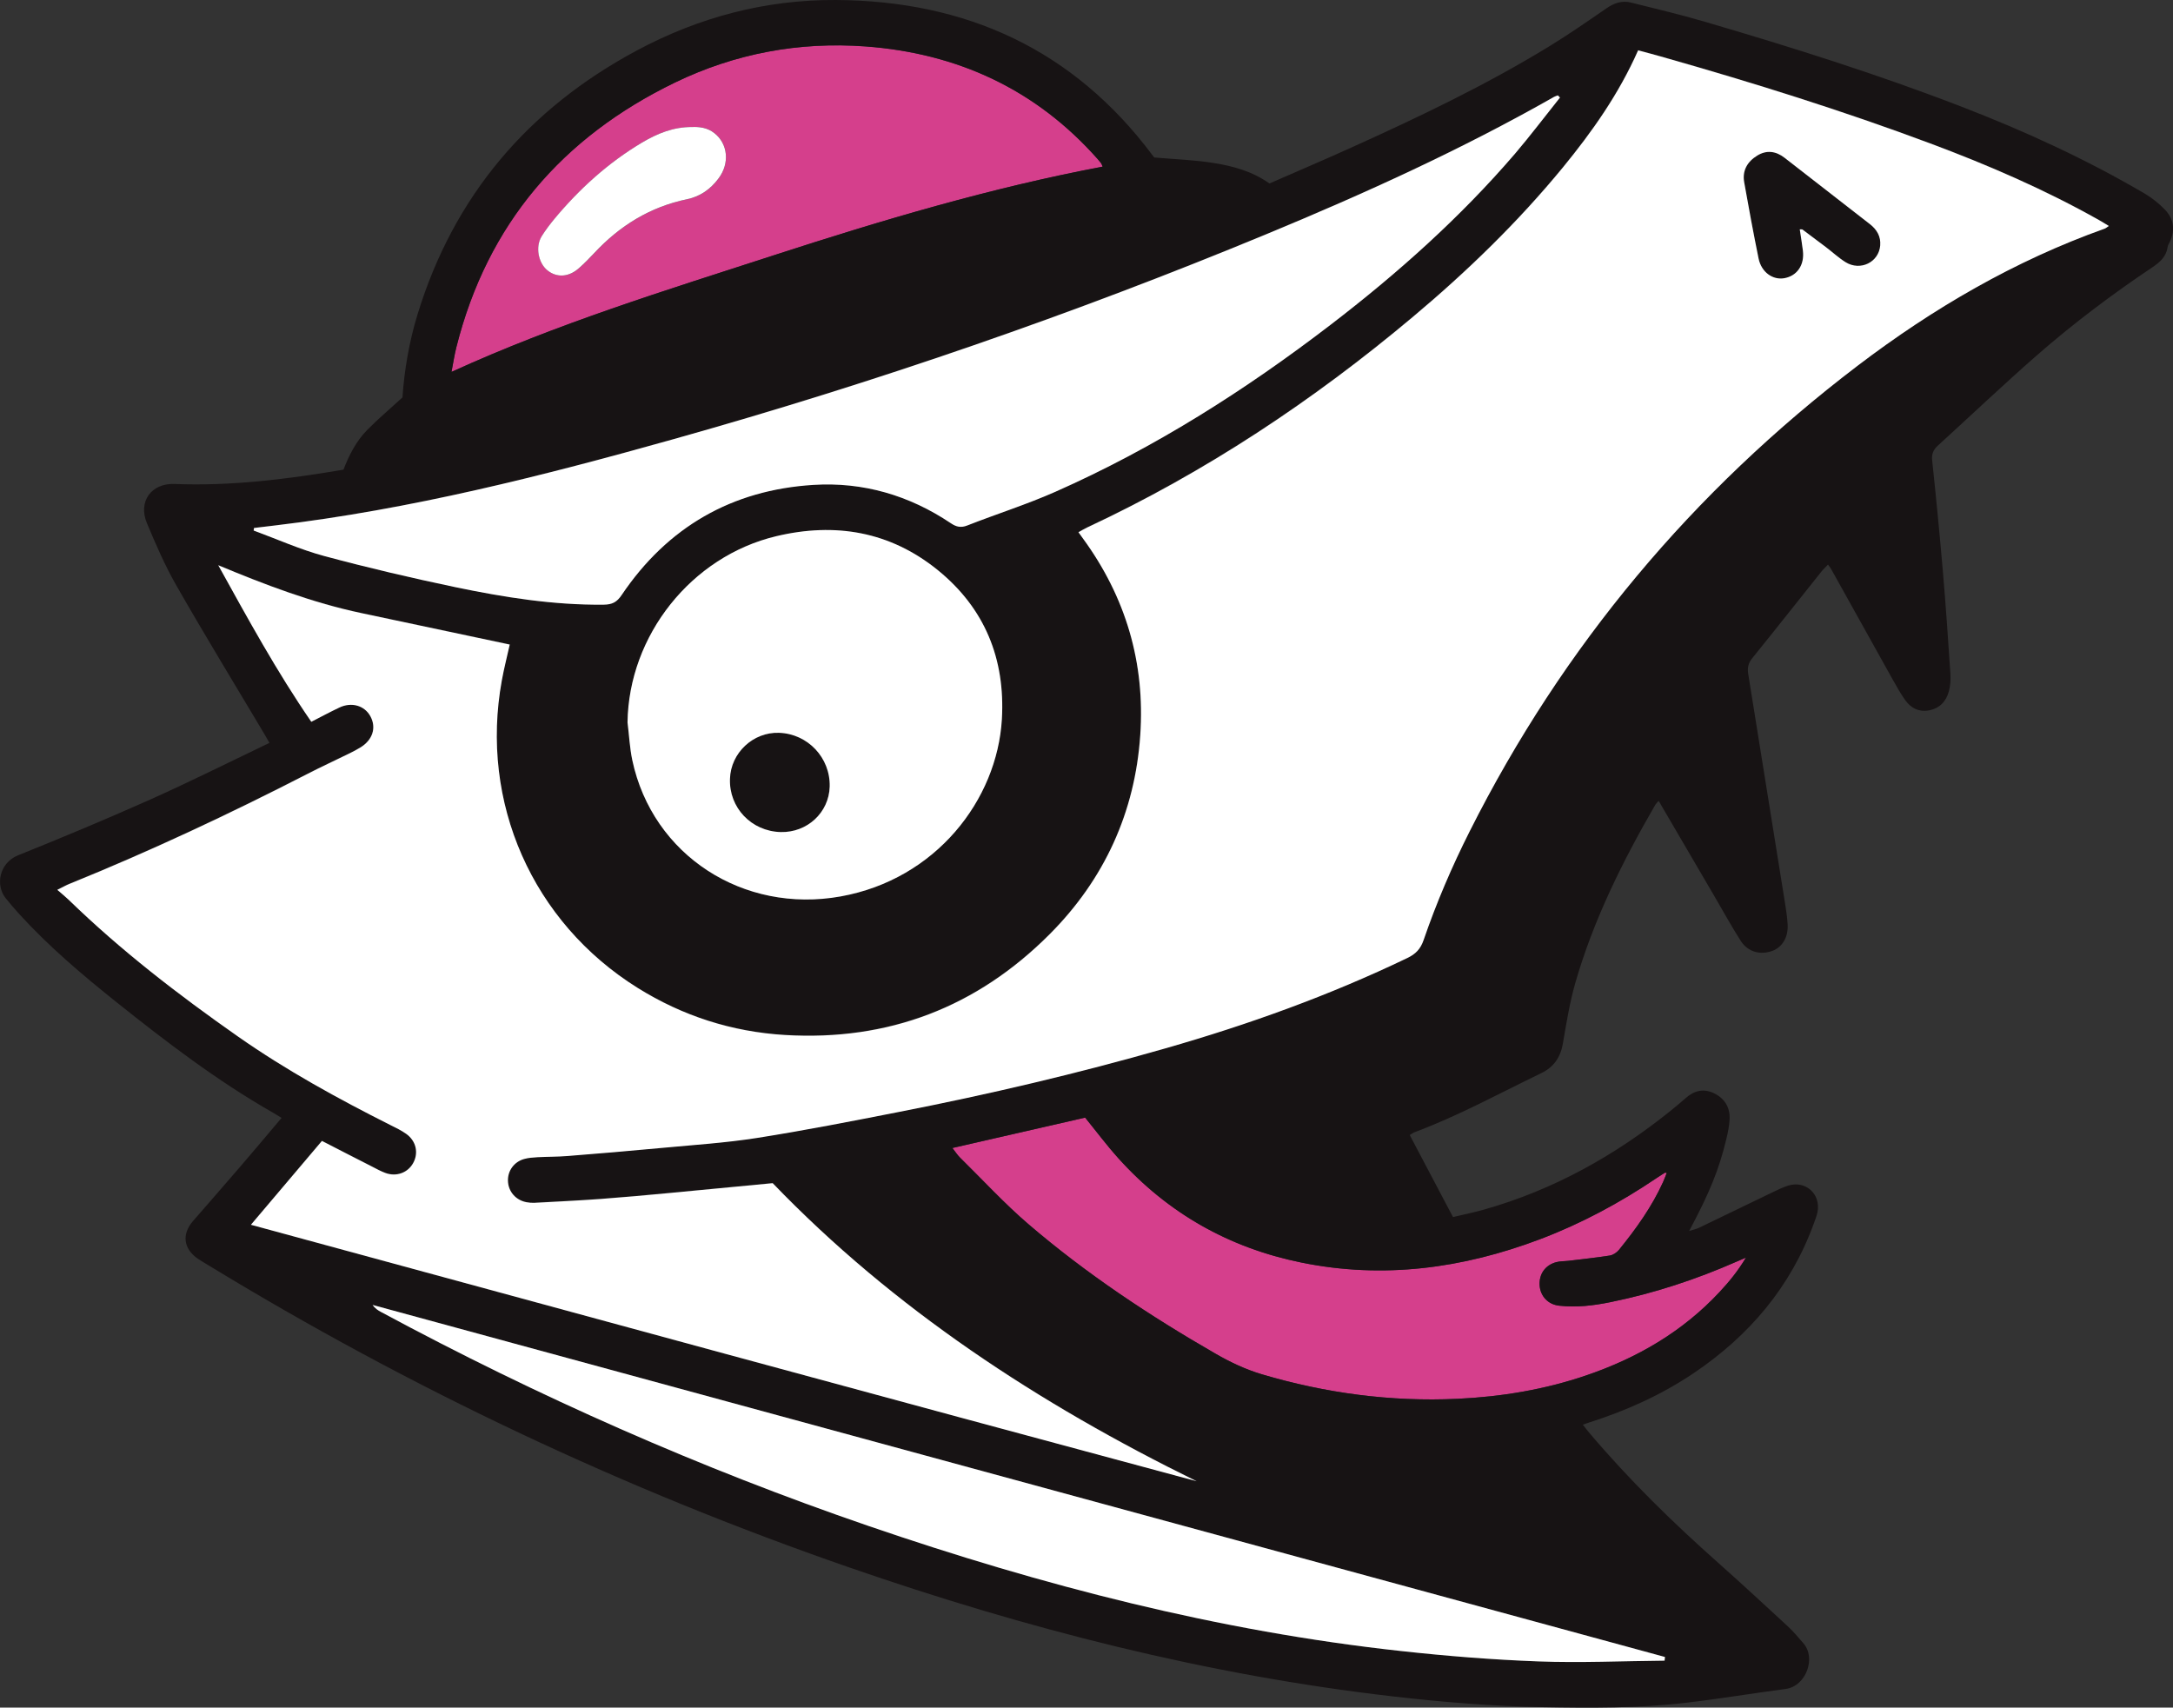
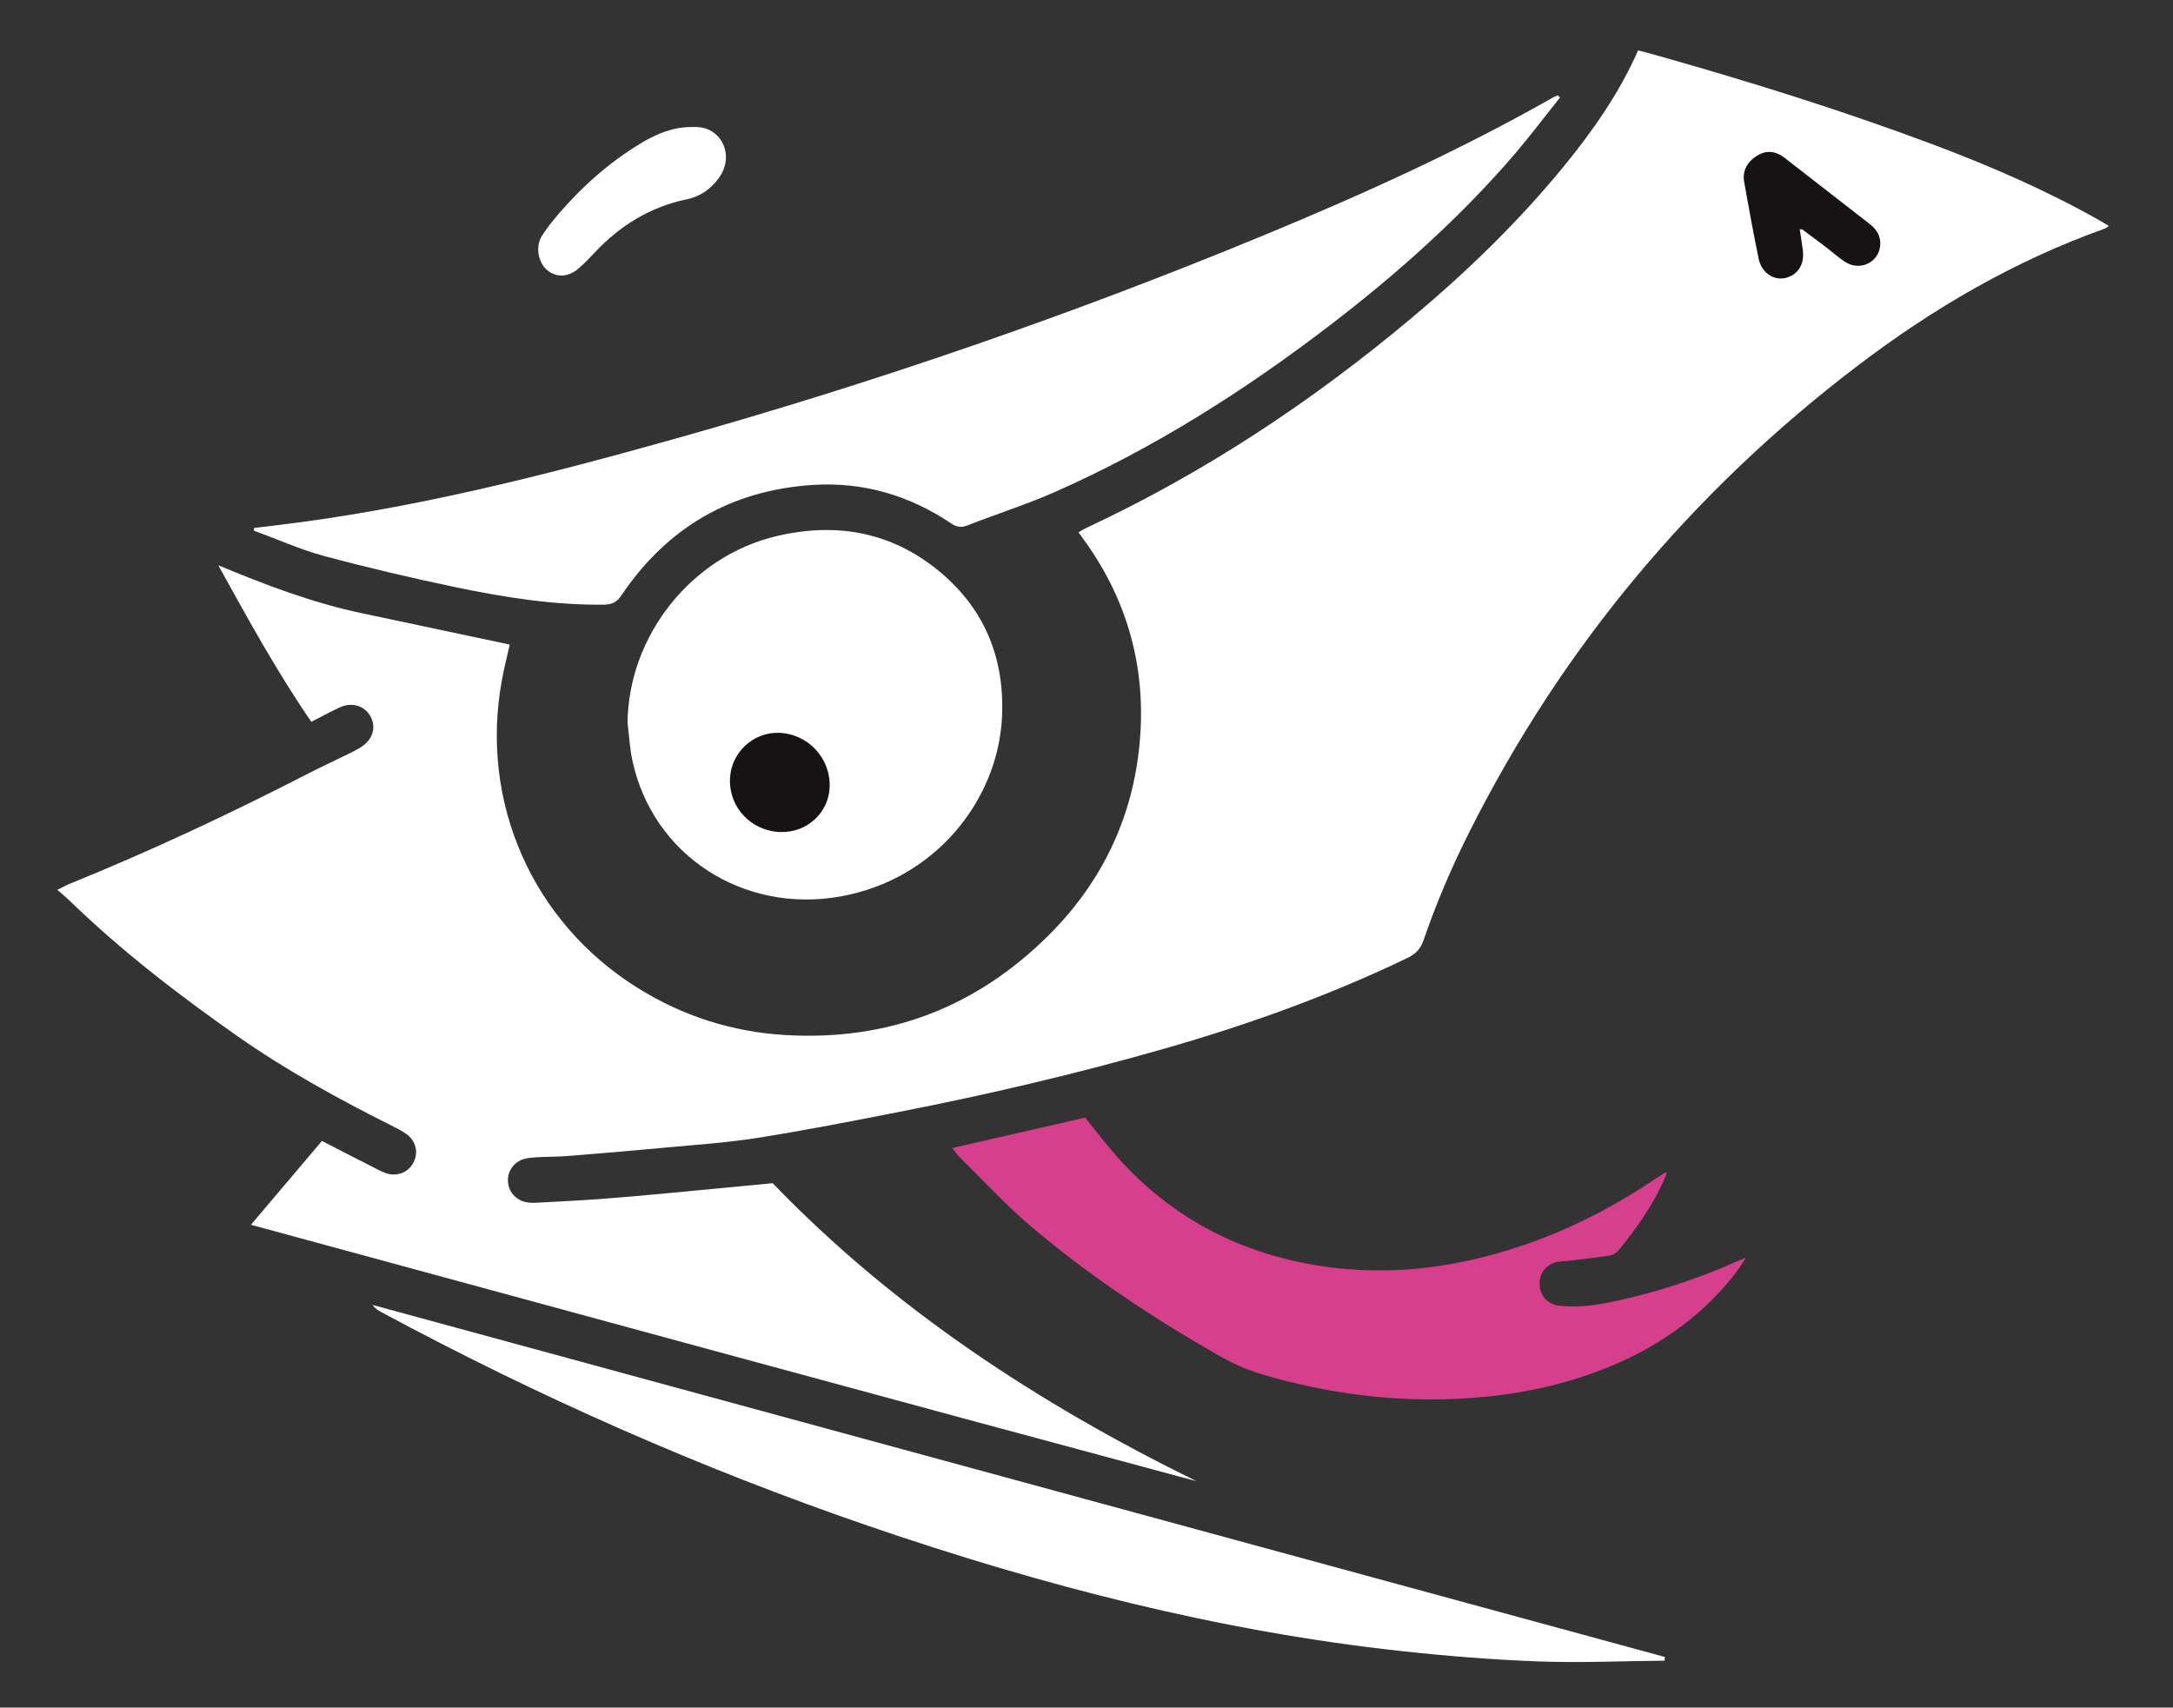
<svg xmlns="http://www.w3.org/2000/svg" version="1.1" id="Layer_1" x="0px" y="0px" style="enable-background:new 0 0 360 360;" xml:space="preserve" viewBox="64.49 89.25 230.97 181.5">
  <rect x="64.49" y="89.25" width="230.97" height="181.5" fill="#333333" stroke="none" />
  <style type="text/css">
	.st0{fill:#D53F8C;}
	.st1{fill:#171314;}
	.st2{fill:#FFFFFF;}
</style>
  <g>
-     <path class="st0" d="M112.48,128.78c0.2-1.04,0.32-1.87,0.53-2.67c3.3-13.04,11.24-22.28,23.24-28.09   c6.38-3.09,13.18-4.35,20.24-3.83c9.77,0.72,18.1,4.55,24.66,11.96c0.13,0.15,0.26,0.3,0.38,0.46c0.05,0.06,0.06,0.14,0.16,0.36   c-11.9,2.25-23.45,5.68-34.92,9.41C135.29,120.1,123.73,123.64,112.48,128.78z M138.07,102.75c-2.04,0-3.72,0.7-5.32,1.65   c-3.61,2.15-6.66,4.93-9.34,8.14c-0.48,0.58-0.95,1.19-1.34,1.83c-0.68,1.11-0.36,2.82,0.61,3.61c1,0.81,2.28,0.74,3.37-0.24   c0.57-0.5,1.1-1.05,1.62-1.6c2.71-2.91,5.95-4.91,9.88-5.72c1.39-0.29,2.48-1.07,3.32-2.2c1.2-1.61,1-3.68-0.44-4.82   C139.69,102.82,138.83,102.71,138.07,102.75z" />
    <path class="st0" d="M241.65,213.92c-0.14,0.34-0.25,0.66-0.39,0.97c-1.2,2.64-2.87,4.97-4.69,7.21c-0.23,0.28-0.62,0.55-0.97,0.6   c-1.45,0.23-2.92,0.38-4.38,0.56c-0.43,0.05-0.88,0.03-1.3,0.14c-1.19,0.31-1.87,1.29-1.78,2.5c0.09,1.13,0.89,2,2.07,2.13   c1.84,0.21,3.67-0.01,5.47-0.38c4.63-0.94,9.09-2.41,13.41-4.31c0.25-0.11,0.5-0.21,0.98-0.42c-0.88,1.46-1.81,2.58-2.79,3.64   c-3.92,4.22-8.75,7.03-14.16,8.87c-4.45,1.52-9.03,2.28-13.72,2.5c-7.09,0.33-14.02-0.6-20.8-2.61c-1.7-0.5-3.36-1.29-4.9-2.18   c-7-4.03-13.73-8.49-19.87-13.75c-2.57-2.2-4.88-4.72-7.3-7.1c-0.28-0.27-0.49-0.61-0.81-1.02c4.81-1.1,9.49-2.17,14.11-3.23   c1.22,1.5,2.32,2.97,3.54,4.33c5.25,5.82,11.76,9.5,19.42,11.07c8.7,1.78,17.14,0.64,25.38-2.47c4.39-1.66,8.49-3.87,12.38-6.49   c0.3-0.2,0.6-0.39,0.9-0.58C241.47,213.88,241.51,213.9,241.65,213.92z" />
  </g>
  <g>
-     <path class="st1" d="M240.78,174.38c-0.14,0.17-0.26,0.27-0.34,0.4c-3.49,6.03-6.58,12.24-8.51,18.95c-0.6,2.1-0.95,4.28-1.32,6.44   c-0.25,1.47-0.98,2.51-2.29,3.14c-4.45,2.15-8.79,4.53-13.44,6.27c-0.15,0.05-0.28,0.15-0.55,0.31c1.52,2.89,3.04,5.76,4.6,8.72   c1.18-0.28,2.26-0.5,3.32-0.8c7.37-2.09,13.91-5.74,19.84-10.52c0.53-0.43,1.05-0.86,1.56-1.31c0.89-0.8,1.88-1.06,2.98-0.55   c1.16,0.55,1.76,1.5,1.7,2.78c-0.03,0.71-0.18,1.42-0.35,2.12c-0.77,3.22-1.79,5.73-3.95,9.76c0.42-0.13,0.75-0.2,1.05-0.34   c2.59-1.24,5.16-2.5,7.75-3.74c0.57-0.28,1.15-0.56,1.75-0.75c1.87-0.56,3.48,0.94,3.09,2.85c-0.08,0.39-0.24,0.76-0.37,1.14   c-2.46,6.78-6.89,11.99-12.83,15.98c-3.44,2.31-7.17,3.98-11.11,5.23c-0.18,0.06-0.35,0.12-0.63,0.22c0.29,0.36,0.49,0.64,0.72,0.9   c4.19,4.95,8.82,9.48,13.67,13.78c2.51,2.23,4.97,4.51,7.44,6.79c0.58,0.54,1.09,1.16,1.62,1.77c1.37,1.56,0.28,4.56-1.9,4.85   c-3.52,0.46-7.02,1.05-10.55,1.46c-5.09,0.6-10.21,0.56-15.33,0.47c-5.28-0.1-10.53-0.53-15.77-1.13   c-19.87-2.28-39.1-7.21-57.96-13.75c-23.86-8.27-46.57-19-68.13-32.15c-0.34-0.21-0.69-0.41-1.02-0.63c-1.53-1.06-1.73-2.6-0.52-4   c1.65-1.9,3.31-3.79,4.95-5.7c1.48-1.72,2.94-3.46,4.47-5.27c-0.35-0.21-0.64-0.4-0.94-0.57c-5.92-3.38-11.31-7.5-16.62-11.74   c-3.63-2.9-7.16-5.89-10.3-9.33c-0.51-0.56-1.01-1.14-1.48-1.73c-1.1-1.4-0.65-3.74,1.33-4.54c4.7-1.89,9.37-3.84,13.99-5.9   c4.25-1.9,8.43-3.99,12.73-6.05c-0.23-0.41-0.4-0.71-0.58-1.01c-3.1-5.21-6.27-10.39-9.28-15.66c-1.23-2.14-2.22-4.42-3.17-6.7   c-0.95-2.28,0.47-4.24,2.93-4.15c6.02,0.24,11.95-0.5,17.97-1.52c0.58-1.52,1.34-3.02,2.52-4.22c1.14-1.16,2.4-2.22,3.75-3.46   c0.19-2.85,0.7-5.88,1.6-8.82c3.86-12.6,11.76-21.87,23.32-28.06c6.59-3.53,13.66-5.4,21.13-5.36c13.86,0.07,25.29,5.27,33.7,16.54   c0.09,0.13,0.2,0.24,0.17,0.2c2.22,0.19,4.3,0.26,6.34,0.59c2.04,0.33,4.05,0.87,5.89,2.17c2.84-1.24,5.77-2.49,8.67-3.8   c7.2-3.25,14.33-6.65,21.08-10.78c2.08-1.27,4.07-2.66,6.08-4.04c0.8-0.55,1.64-0.85,2.59-0.61c2.59,0.65,5.19,1.26,7.75,2.01   c9.25,2.71,18.45,5.6,27.45,9.08c6.7,2.59,13.22,5.58,19.42,9.22c0.78,0.46,1.51,1.05,2.14,1.7c0.94,0.98,1.12,2.17,0.52,3.43   c-0.09,0.18-0.21,0.36-0.23,0.54c-0.14,1.01-0.81,1.61-1.59,2.14c-4.29,2.87-8.41,5.97-12.29,9.36c-3.58,3.13-7.03,6.41-10.54,9.61   c-0.47,0.43-0.68,0.88-0.61,1.56c0.42,3.93,0.8,7.87,1.14,11.81c0.31,3.62,0.56,7.25,0.8,10.88c0.04,0.63,0,1.29-0.17,1.89   c-0.29,1.08-1.01,1.81-2.14,2.01c-1.06,0.19-1.89-0.26-2.49-1.09c-0.53-0.75-0.97-1.55-1.42-2.35c-2.16-3.87-4.31-7.74-6.47-11.61   c-0.08-0.14-0.18-0.26-0.32-0.45c-0.26,0.28-0.52,0.51-0.73,0.78c-2.44,3.06-4.87,6.14-7.33,9.18c-0.42,0.52-0.52,1.02-0.42,1.66   c1.32,8.2,2.64,16.4,3.95,24.6c0.11,0.67,0.2,1.35,0.24,2.02c0.08,1.35-0.55,2.41-1.61,2.81c-1.29,0.48-2.61,0.13-3.37-1.05   c-1.01-1.58-1.91-3.23-2.86-4.85c-1.87-3.2-3.75-6.41-5.62-9.61C240.99,174.67,240.9,174.55,240.78,174.38z M91.16,219.43   c33.65,9.16,67.05,18.27,100.51,27.23c-16.77-8.23-32.2-18.31-45.06-31.68c-3.8,0.36-7.41,0.72-11.02,1.05   c-2.42,0.23-4.85,0.45-7.28,0.63c-2.35,0.17-4.7,0.28-7.06,0.41c-0.28,0.01-0.56-0.02-0.83-0.07c-1.13-0.22-1.91-1.14-1.95-2.27   c-0.03-1.06,0.65-2.02,1.72-2.32c0.45-0.13,0.94-0.16,1.41-0.19c1.08-0.06,2.16-0.04,3.23-0.13c3.3-0.26,6.6-0.54,9.9-0.85   c3.42-0.32,6.85-0.53,10.23-1.07c5.07-0.8,10.12-1.79,15.16-2.78c9.5-1.86,18.92-4.07,28.23-6.74c8.82-2.53,17.43-5.62,25.71-9.6   c0.88-0.42,1.41-0.96,1.74-1.92c1.36-3.96,3.01-7.82,4.9-11.56c9.91-19.68,23.71-36.13,41.22-49.47   c8.04-6.12,16.7-11.17,26.25-14.57c0.14-0.05,0.26-0.17,0.46-0.29c-0.39-0.23-0.71-0.44-1.05-0.63   c-5.75-3.23-11.78-5.84-17.95-8.15c-9.29-3.47-18.75-6.43-28.29-9.14c-0.91-0.26-1.82-0.5-2.74-0.75c-2.05,4.64-4.87,8.65-8,12.45   c-4.78,5.83-10.18,11.05-15.95,15.89c-10.6,8.9-22.04,16.5-34.6,22.37c-0.31,0.15-0.61,0.33-0.94,0.51   c0.18,0.25,0.32,0.45,0.46,0.64c4.57,6.24,6.64,13.25,6.11,20.94c-0.56,8.21-3.82,15.32-9.61,21.13   c-7.74,7.77-17.16,11.39-28.16,10.73c-5.65-0.34-10.87-2.02-15.66-5.01c-11.18-6.98-16.8-19.72-14.43-32.68   c0.24-1.32,0.58-2.63,0.84-3.81c-5.27-1.12-10.49-2.23-15.71-3.33c-5.27-1.11-10.28-3.02-15.27-5.1   c3.14,5.67,6.22,11.31,9.89,16.64c1.06-0.54,2-1.05,2.97-1.51c1.31-0.62,2.7-0.21,3.32,0.94c0.64,1.19,0.24,2.49-1.04,3.28   c-0.41,0.25-0.83,0.47-1.26,0.68c-1.47,0.72-2.95,1.41-4.4,2.15c-8.26,4.25-16.66,8.19-25.28,11.68c-0.38,0.15-0.74,0.36-1.31,0.64   c0.49,0.43,0.87,0.72,1.21,1.06c5.55,5.39,11.66,10.1,17.98,14.52c5.13,3.6,10.63,6.61,16.23,9.43c0.57,0.29,1.15,0.57,1.67,0.93   c1.05,0.75,1.33,2.01,0.75,3.08c-0.57,1.06-1.8,1.51-2.98,1.07c-0.48-0.18-0.94-0.43-1.4-0.67c-1.76-0.9-3.52-1.81-5.33-2.73   C96.2,213.48,93.75,216.37,91.16,219.43z M230.3,99.62c-0.08-0.08-0.15-0.16-0.23-0.24c-0.14,0.05-0.28,0.09-0.41,0.16   c-9.82,5.59-20.09,10.25-30.52,14.57c-20.59,8.52-41.61,15.78-63.07,21.81c-13.93,3.91-27.93,7.46-42.34,9.17   c-0.75,0.09-1.5,0.18-2.25,0.27c-0.01,0.09-0.03,0.18-0.04,0.27c2.5,0.92,4.94,2.02,7.5,2.71c4.61,1.24,9.26,2.34,13.94,3.31   c5.19,1.08,10.43,1.92,15.77,1.86c0.91-0.01,1.4-0.27,1.91-1.03c4.87-7.22,11.71-11.17,20.38-11.7c5.28-0.33,10.19,1.11,14.6,4.07   c0.59,0.39,1.08,0.5,1.76,0.24c3.11-1.21,6.31-2.23,9.36-3.58c10.52-4.66,20.17-10.78,29.29-17.78   c7.09-5.44,13.73-11.36,19.56-18.15C227.18,103.65,228.71,101.61,230.3,99.62z M131.19,166.03c0.17,1.34,0.23,2.71,0.51,4.03   c2.16,10.12,11.81,16.34,22.15,14.47c10.11-1.82,16.62-10.25,17.13-18.84c0.37-6.41-1.82-11.8-6.82-15.85   c-5.06-4.1-10.89-5.09-17.15-3.6C137.96,148.38,131.32,156.8,131.19,166.03z M112.48,128.78c11.26-5.14,22.81-8.68,34.29-12.41   c11.47-3.72,23.02-7.16,34.92-9.41c-0.09-0.22-0.11-0.3-0.16-0.36c-0.12-0.16-0.25-0.31-0.38-0.46   c-6.56-7.4-14.89-11.23-24.66-11.96c-7.06-0.52-13.86,0.75-20.24,3.83c-12,5.81-19.95,15.04-23.24,28.09   C112.8,126.92,112.68,127.74,112.48,128.78z M241.65,213.92c-0.14-0.02-0.18-0.04-0.2-0.02c-0.3,0.19-0.61,0.38-0.9,0.58   c-3.88,2.62-7.99,4.83-12.38,6.49c-8.23,3.11-16.68,4.25-25.38,2.47c-7.67-1.56-14.17-5.24-19.42-11.07   c-1.23-1.36-2.32-2.83-3.54-4.33c-4.62,1.06-9.3,2.13-14.11,3.23c0.33,0.42,0.54,0.75,0.81,1.02c2.42,2.38,4.73,4.9,7.3,7.1   c6.14,5.26,12.87,9.72,19.87,13.75c1.54,0.89,3.2,1.67,4.9,2.18c6.78,2.01,13.71,2.94,20.8,2.61c4.69-0.22,9.28-0.98,13.72-2.5   c5.41-1.85,10.23-4.65,14.16-8.87c0.99-1.06,1.91-2.17,2.79-3.64c-0.49,0.21-0.73,0.31-0.98,0.42c-4.32,1.9-8.78,3.37-13.41,4.31   c-1.81,0.37-3.63,0.59-5.47,0.38c-1.18-0.13-1.98-1.01-2.07-2.13c-0.09-1.2,0.58-2.19,1.78-2.5c0.42-0.11,0.87-0.09,1.3-0.14   c1.46-0.18,2.93-0.33,4.38-0.56c0.35-0.06,0.74-0.32,0.97-0.6c1.82-2.24,3.49-4.57,4.69-7.21   C241.4,214.58,241.51,214.26,241.65,213.92z M241.42,265.76c0.01-0.13,0.03-0.26,0.04-0.39c-45.79-12.47-91.58-24.95-137.37-37.42   c0.26,0.37,0.58,0.58,0.92,0.76c16.65,8.96,33.9,16.59,51.79,22.73c18.43,6.33,37.22,11.19,56.64,13.3   c4.84,0.53,9.7,0.92,14.56,1.1C232.47,266.01,236.95,265.8,241.42,265.76z" />
    <path class="st1" d="M255.79,113.63c0.12,0.76,0.24,1.5,0.34,2.25c0.19,1.52-0.6,2.7-1.97,2.94c-1.25,0.22-2.45-0.64-2.74-2.09   c-0.55-2.7-1.06-5.4-1.53-8.11c-0.22-1.24,0.35-2.19,1.38-2.83c1-0.62,1.99-0.48,2.9,0.22c3.03,2.35,6.05,4.7,9.08,7.06   c0.74,0.57,1.18,1.32,1.1,2.27c-0.15,1.79-2.12,2.75-3.68,1.78c-0.74-0.46-1.39-1.07-2.09-1.6c-0.83-0.63-1.65-1.25-2.49-1.87   C256.02,113.61,255.93,113.64,255.79,113.63z" />
    <path class="st1" d="M147.47,177.69c-3.11-0.08-5.51-2.59-5.4-5.67c0.09-2.75,2.46-4.97,5.2-4.88c3.07,0.1,5.49,2.66,5.4,5.72   C152.6,175.61,150.29,177.76,147.47,177.69z" />
  </g>
  <g>
    <path class="st2" d="M91.16,219.43c2.59-3.06,5.04-5.95,7.55-8.91c1.81,0.93,3.57,1.84,5.33,2.73c0.46,0.24,0.92,0.49,1.4,0.67   c1.18,0.44,2.41-0.01,2.98-1.07c0.58-1.07,0.3-2.33-0.75-3.08c-0.52-0.37-1.1-0.65-1.67-0.93c-5.6-2.82-11.09-5.83-16.23-9.43   c-6.32-4.43-12.43-9.13-17.98-14.52c-0.34-0.33-0.72-0.63-1.21-1.06c0.58-0.28,0.93-0.49,1.31-0.64   c8.61-3.49,17.01-7.43,25.28-11.68c1.45-0.75,2.94-1.43,4.4-2.15c0.43-0.21,0.86-0.43,1.26-0.68c1.28-0.8,1.68-2.09,1.04-3.28   c-0.62-1.16-2.01-1.57-3.32-0.94c-0.97,0.46-1.92,0.97-2.97,1.51c-3.67-5.33-6.75-10.97-9.89-16.64c4.99,2.08,10,3.99,15.27,5.1   c5.22,1.1,10.44,2.21,15.71,3.33c-0.26,1.18-0.6,2.49-0.84,3.81c-2.37,12.96,3.25,25.7,14.43,32.68   c4.79,2.99,10.02,4.67,15.66,5.01c11,0.66,20.41-2.95,28.16-10.73c5.79-5.82,9.05-12.93,9.61-21.13c0.53-7.69-1.54-14.7-6.11-20.94   c-0.14-0.19-0.28-0.39-0.46-0.64c0.33-0.18,0.62-0.36,0.94-0.51c12.56-5.87,24-13.47,34.6-22.37c5.77-4.84,11.16-10.06,15.95-15.89   c3.12-3.81,5.95-7.81,8-12.45c0.93,0.25,1.84,0.49,2.74,0.75c9.54,2.71,19,5.67,28.29,9.14c6.16,2.3,12.2,4.91,17.95,8.15   c0.34,0.19,0.67,0.4,1.05,0.63c-0.19,0.12-0.31,0.24-0.46,0.29c-9.56,3.41-18.22,8.46-26.25,14.57   c-17.51,13.33-31.31,29.78-41.22,49.47c-1.89,3.75-3.54,7.6-4.9,11.56c-0.33,0.97-0.86,1.5-1.74,1.92   c-8.28,3.98-16.88,7.07-25.71,9.6c-9.31,2.67-18.73,4.88-28.23,6.74c-5.04,0.99-10.09,1.98-15.16,2.78   c-3.38,0.53-6.82,0.75-10.23,1.07c-3.3,0.31-6.6,0.59-9.9,0.85c-1.07,0.09-2.16,0.07-3.23,0.13c-0.47,0.03-0.96,0.06-1.41,0.19   c-1.07,0.3-1.75,1.25-1.72,2.32c0.03,1.13,0.82,2.05,1.95,2.27c0.27,0.05,0.56,0.08,0.83,0.07c2.35-0.13,4.71-0.24,7.06-0.41   c2.43-0.18,4.85-0.4,7.28-0.63c3.61-0.34,7.22-0.69,11.02-1.05c12.86,13.36,28.29,23.45,45.06,31.68   C158.21,237.7,124.81,228.58,91.16,219.43z M255.79,113.63c0.14,0.01,0.24-0.02,0.29,0.02c0.83,0.62,1.66,1.24,2.49,1.87   c0.7,0.53,1.35,1.14,2.09,1.6c1.57,0.97,3.53,0.01,3.68-1.78c0.08-0.95-0.36-1.7-1.1-2.27c-3.02-2.35-6.05-4.71-9.08-7.06   c-0.91-0.7-1.9-0.84-2.9-0.22c-1.04,0.64-1.6,1.59-1.38,2.83c0.48,2.71,0.98,5.41,1.53,8.11c0.3,1.45,1.5,2.31,2.74,2.09   c1.37-0.25,2.16-1.42,1.97-2.94C256.03,115.13,255.9,114.39,255.79,113.63z" />
    <path class="st2" d="M230.3,99.62c-1.59,1.99-3.13,4.03-4.78,5.97c-5.83,6.79-12.47,12.71-19.56,18.15   c-9.11,6.99-18.76,13.12-29.29,17.78c-3.05,1.35-6.25,2.36-9.36,3.58c-0.68,0.27-1.17,0.16-1.76-0.24   c-4.41-2.96-9.32-4.4-14.6-4.07c-8.67,0.54-15.51,4.48-20.38,11.7c-0.51,0.76-1,1.02-1.91,1.03c-5.34,0.06-10.58-0.78-15.77-1.86   c-4.67-0.98-9.33-2.07-13.94-3.31c-2.56-0.69-5-1.79-7.5-2.71c0.01-0.09,0.03-0.18,0.04-0.27c0.75-0.09,1.5-0.18,2.25-0.27   c14.4-1.71,28.41-5.26,42.34-9.17c21.45-6.02,42.48-13.28,63.07-21.81c10.43-4.32,20.69-8.98,30.52-14.57   c0.13-0.07,0.27-0.11,0.41-0.16C230.15,99.46,230.23,99.54,230.3,99.62z" />
    <path class="st2" d="M131.19,166.03c0.13-9.23,6.77-17.64,15.82-19.79c6.26-1.49,12.09-0.5,17.15,3.6c5,4.06,7.19,9.44,6.82,15.85   c-0.5,8.59-7.02,17.02-17.13,18.84c-10.34,1.86-19.99-4.35-22.15-14.47C131.42,168.74,131.36,167.37,131.19,166.03z M147.47,177.69   c2.82,0.07,5.13-2.07,5.21-4.83c0.08-3.07-2.34-5.63-5.4-5.72c-2.74-0.09-5.11,2.13-5.2,4.88   C141.96,175.09,144.35,177.61,147.47,177.69z" />
    <path class="st2" d="M241.42,265.76c-4.47,0.04-8.95,0.25-13.42,0.08c-4.86-0.18-9.73-0.57-14.56-1.1   c-19.42-2.11-38.21-6.98-56.64-13.3c-17.89-6.14-35.14-13.77-51.79-22.73c-0.34-0.18-0.66-0.39-0.92-0.76   c45.79,12.47,91.58,24.95,137.37,37.42C241.45,265.5,241.44,265.63,241.42,265.76z" />
    <path class="st2" d="M138.07,102.75c0.76-0.03,1.62,0.07,2.35,0.65c1.45,1.14,1.65,3.22,0.44,4.82c-0.84,1.13-1.94,1.91-3.32,2.2   c-3.93,0.81-7.17,2.81-9.88,5.72c-0.52,0.55-1.05,1.1-1.62,1.6c-1.09,0.98-2.37,1.05-3.37,0.24c-0.97-0.79-1.29-2.5-0.61-3.61   c0.4-0.64,0.86-1.25,1.34-1.83c2.67-3.21,5.73-5.99,9.34-8.14C134.35,103.45,136.03,102.74,138.07,102.75z" />
  </g>
</svg>